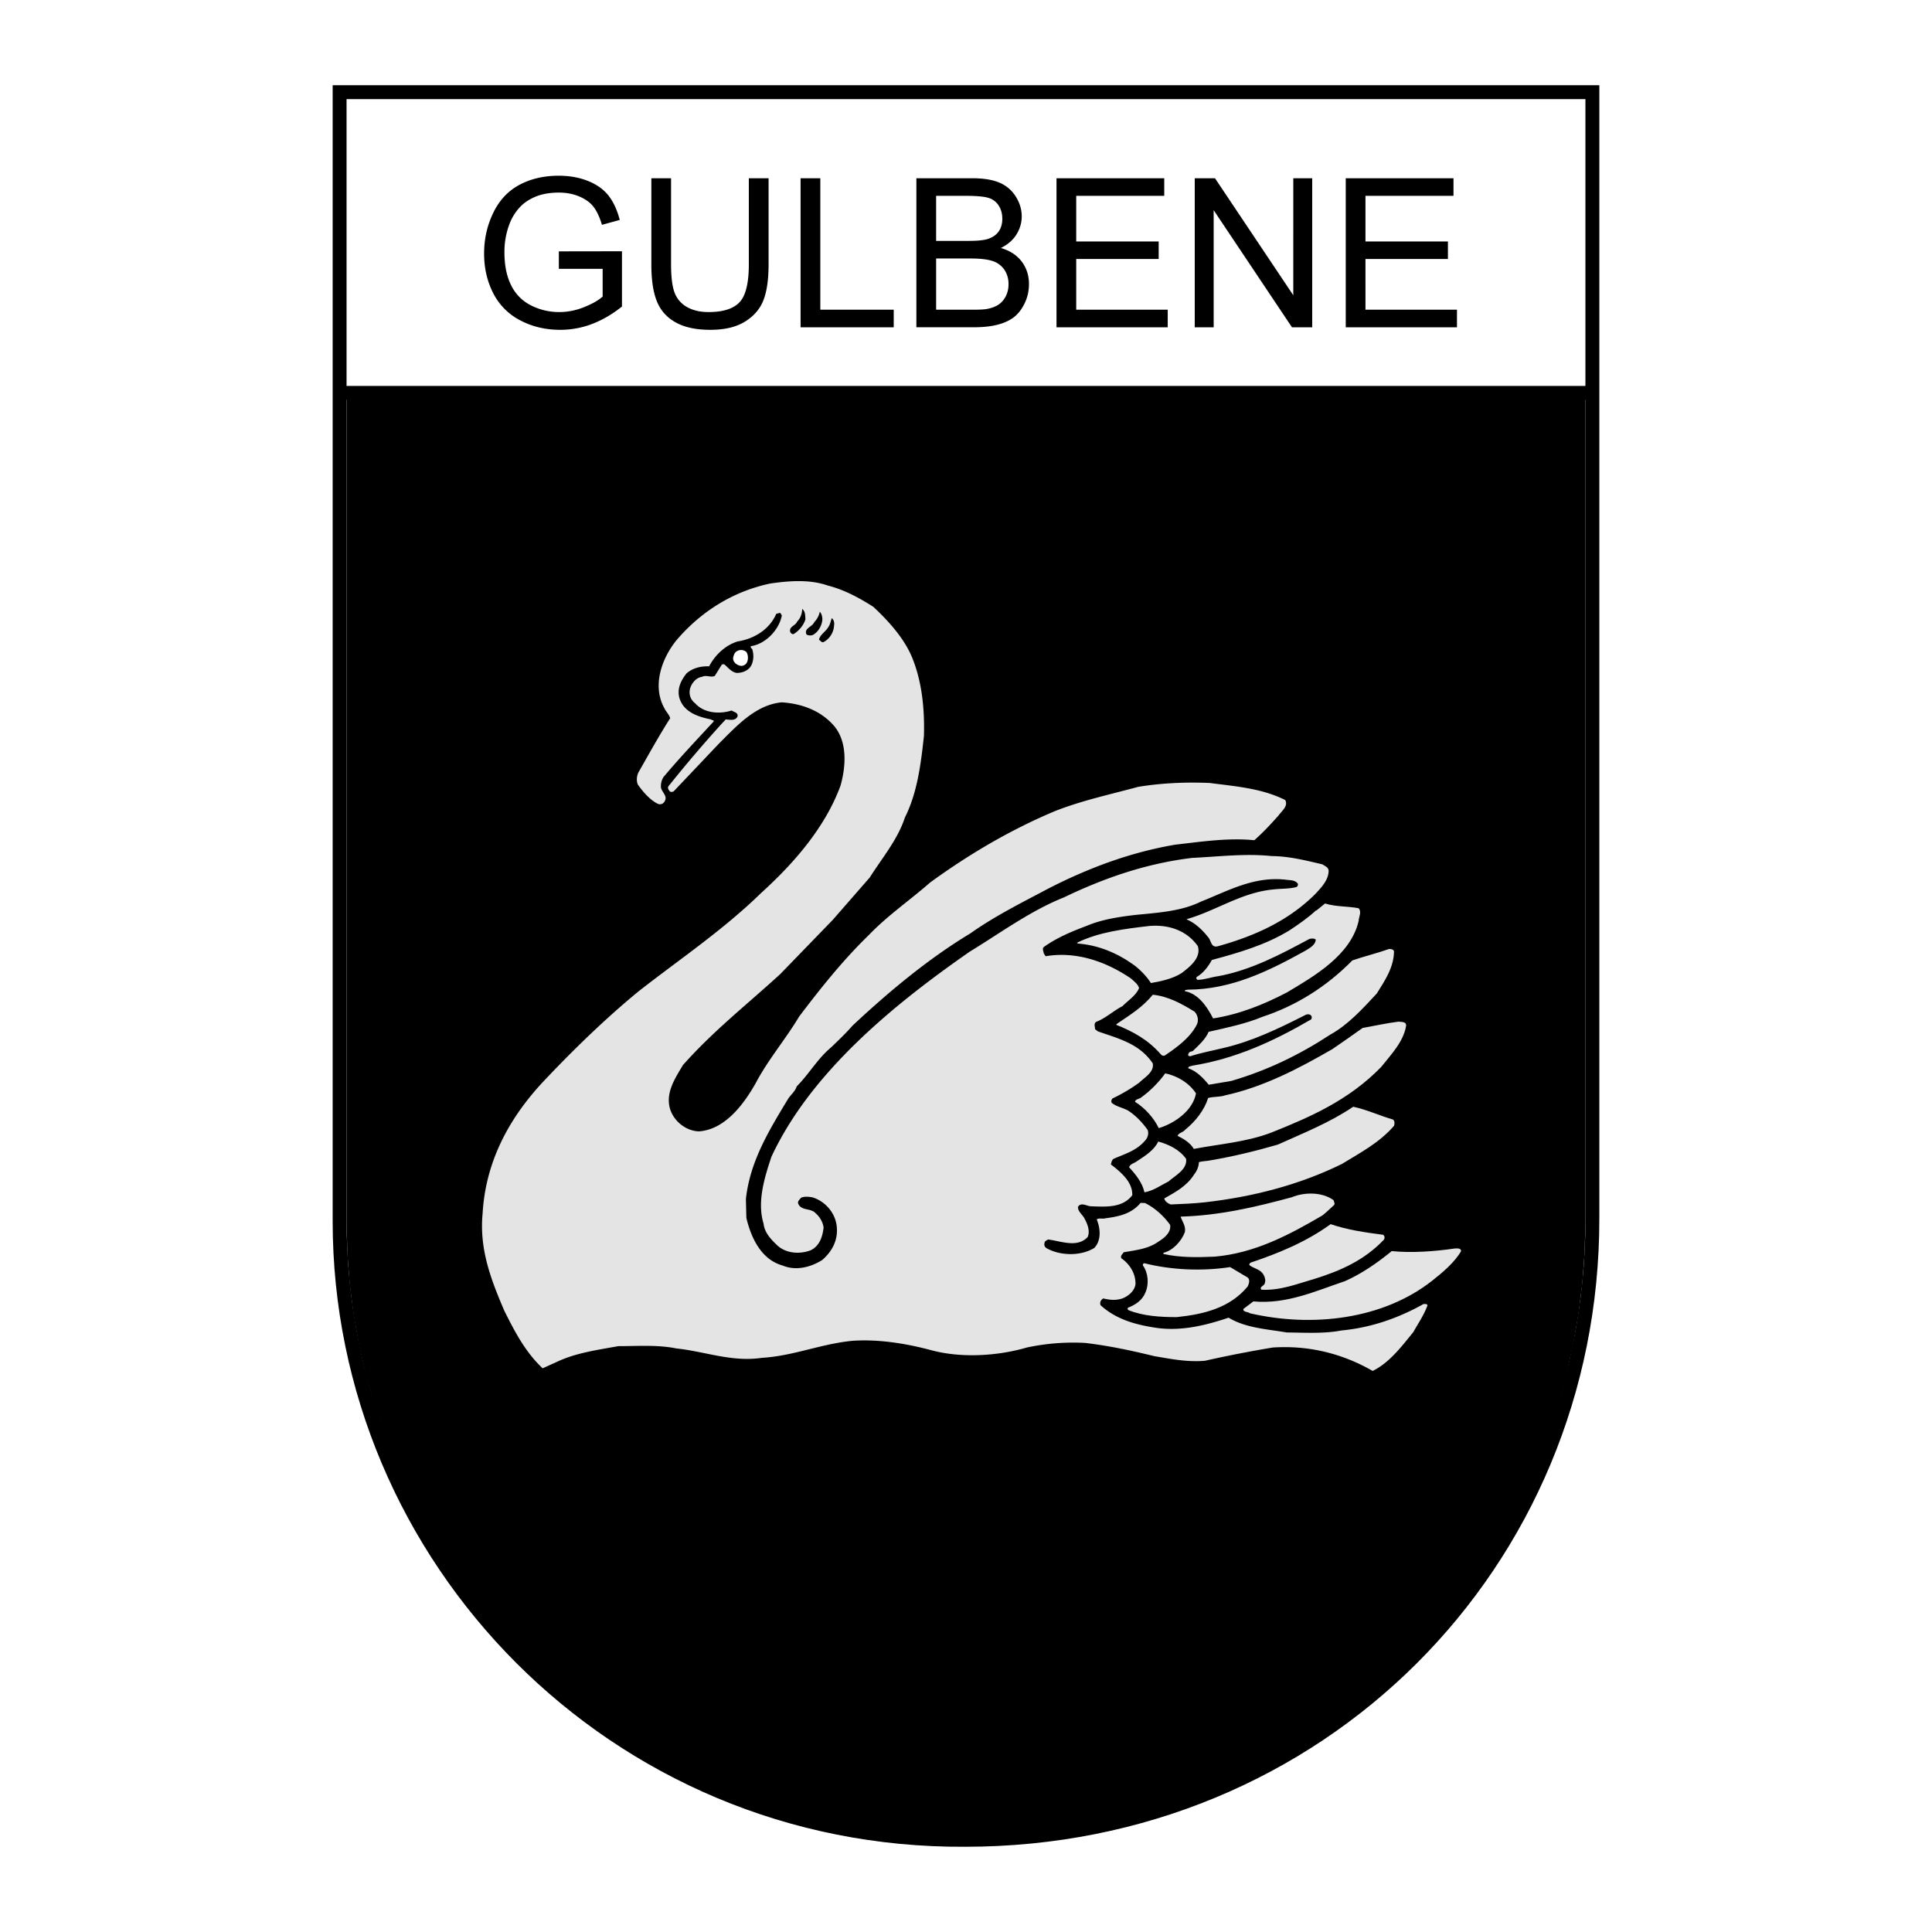
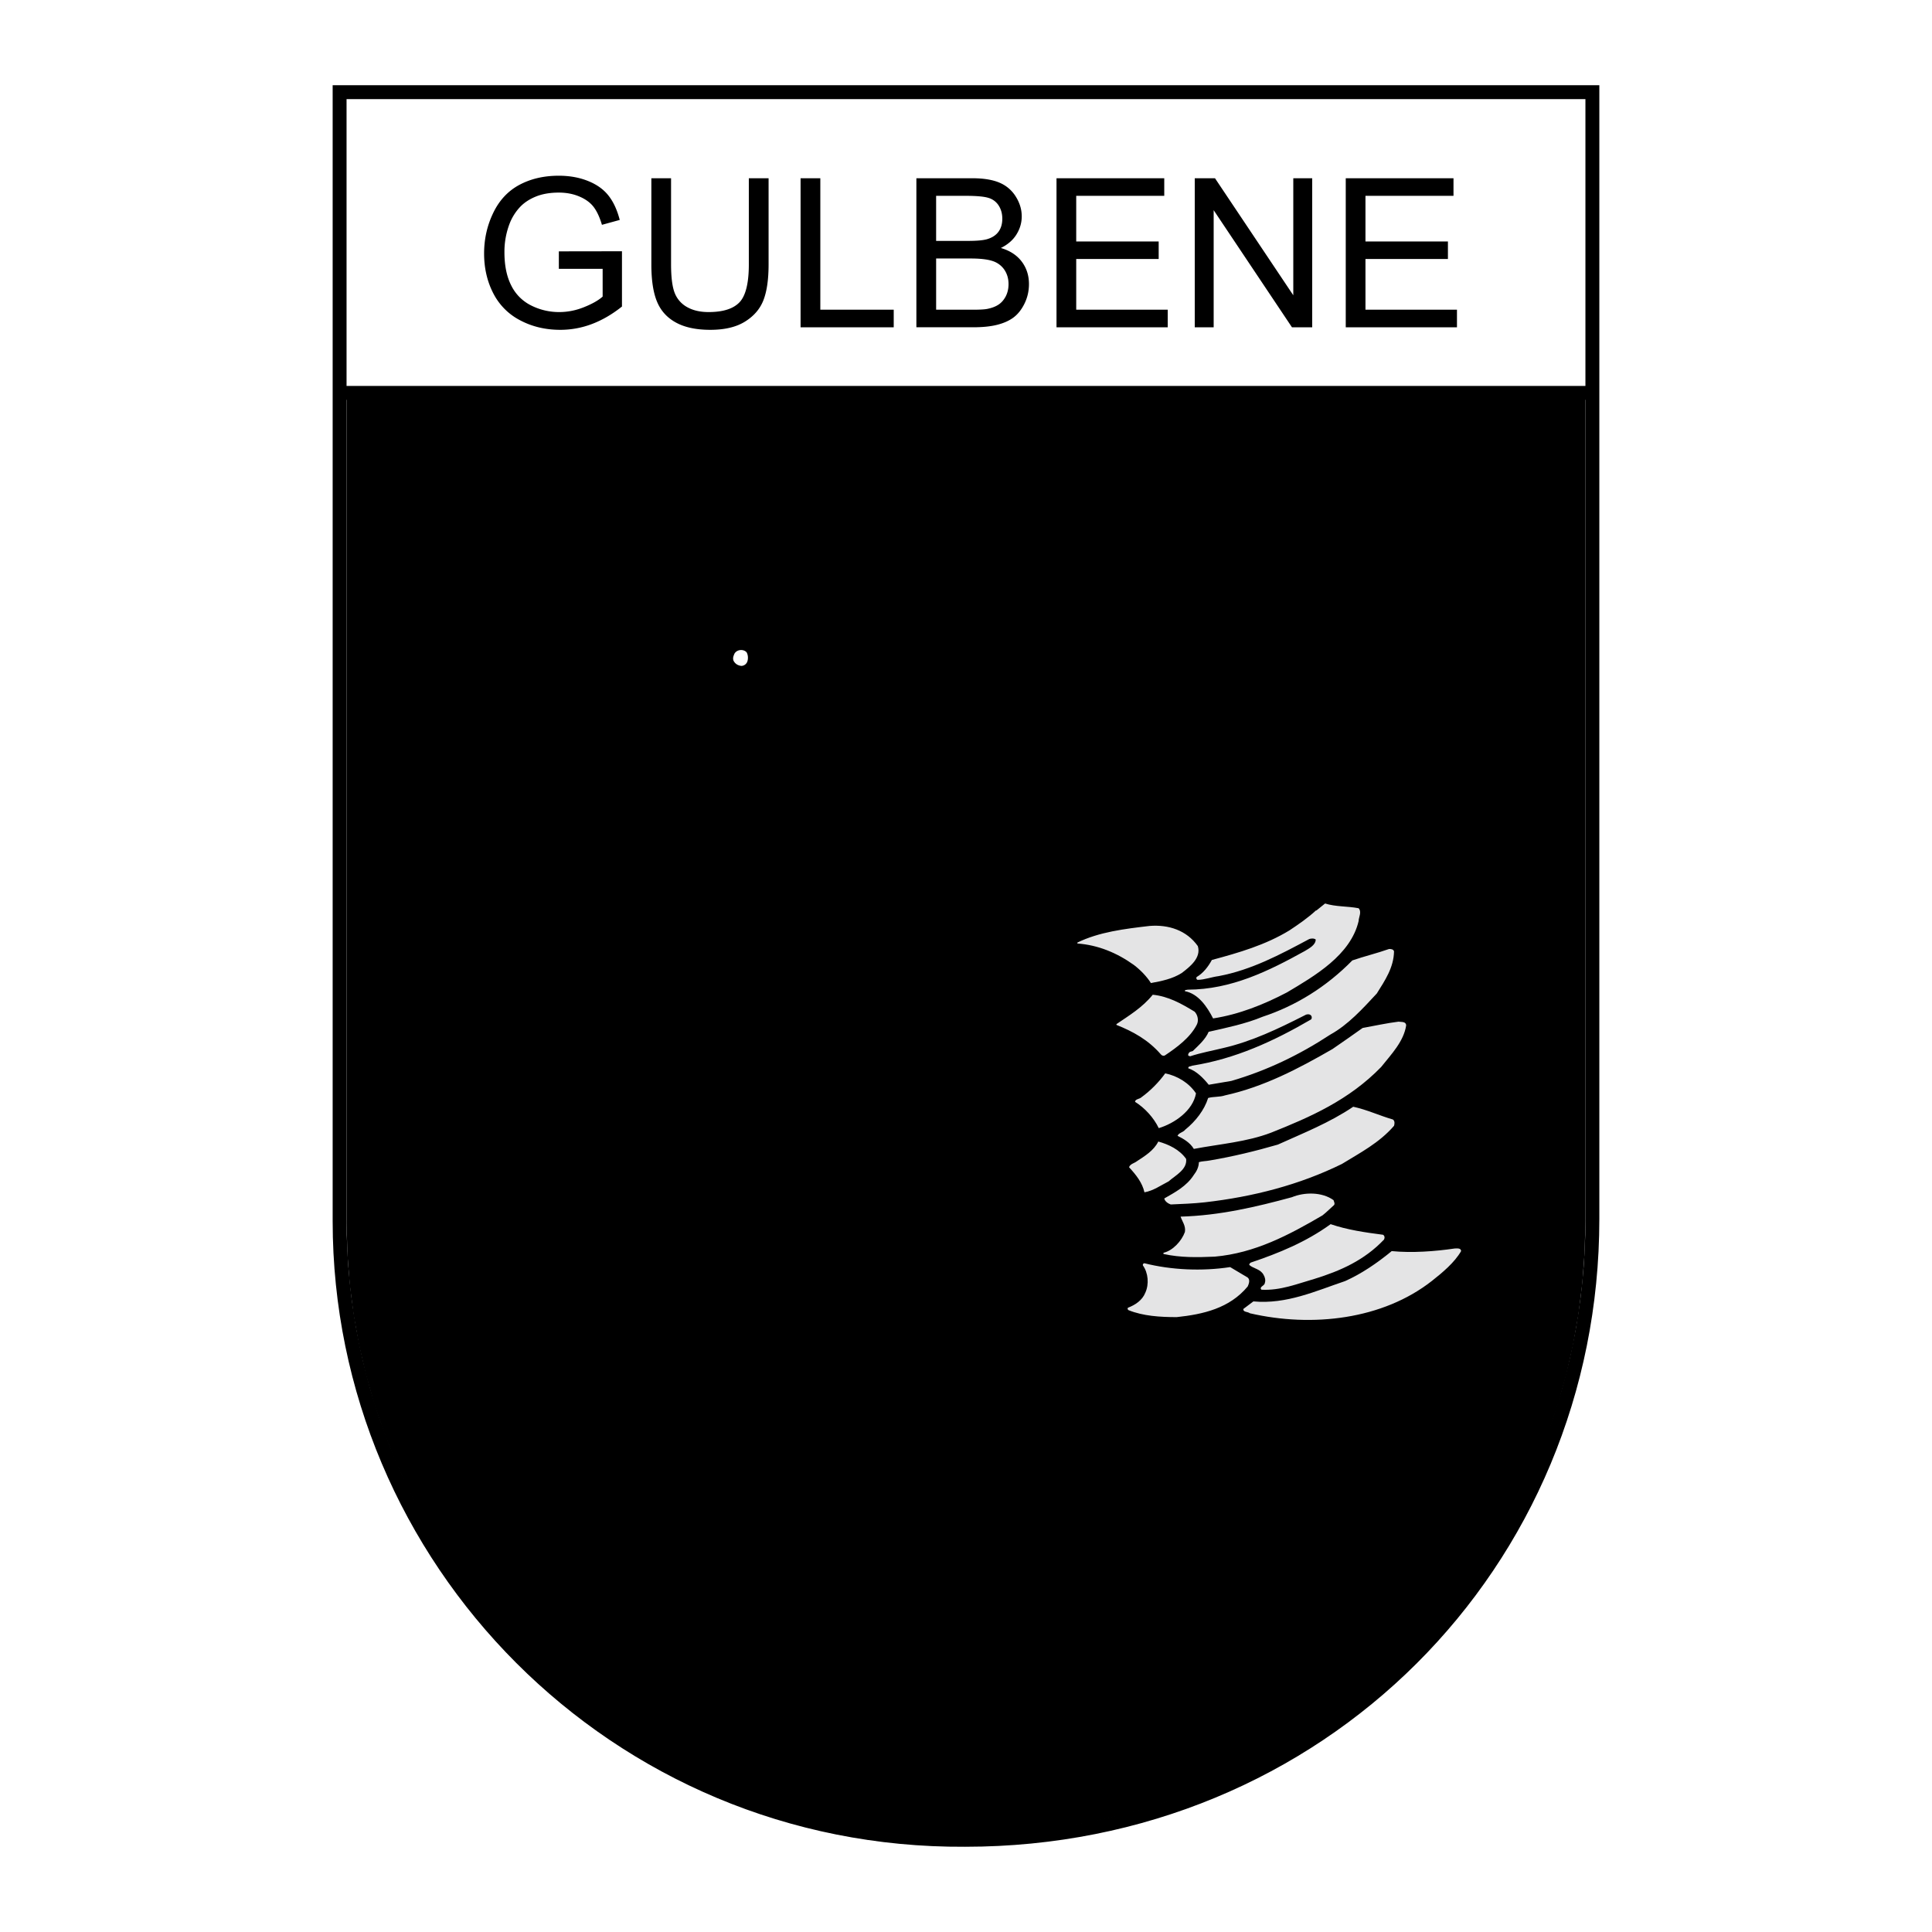
<svg xmlns="http://www.w3.org/2000/svg" width="2500" height="2500" viewBox="0 0 192.756 192.756">
  <g fill-rule="evenodd" clip-rule="evenodd">
    <path fill="#fff" d="M0 0h192.756v192.756H0V0z" />
    <path d="M158.18 39.851v81.889l-.08 3.186-.233 3.125-.383 3.076-.531 3.027-.676 2.971-.814 2.912-.953 2.85-1.084 2.785-1.215 2.713-1.342 2.642-1.467 2.563-1.584 2.484-1.701 2.399-1.812 2.31-1.924 2.219-2.027 2.123-2.133 2.023-2.229 1.92-2.326 1.813-2.418 1.703-2.506 1.588-2.592 1.469-2.671 1.347-2.752 1.223-2.827 1.092-2.898.959-2.967.822-3.031.68-3.094.537-3.15.387-3.207.236-3.261.08-3.223-.063-3.171-.222-3.118-.379-3.065-.531-3.006-.68-2.945-.822-2.88-.963-2.811-1.1-2.74-1.23-2.663-1.358-2.585-1.482-2.501-1.6-2.415-1.717-2.324-1.826-2.231-1.933-2.134-2.036-2.032-2.132-1.927-2.229-1.819-2.318-1.707-2.404-1.591-2.485-1.472-2.562-1.349-2.635-1.222-2.705-1.091-2.77-.958-2.83-.82-2.887-.68-2.937-.535-2.986-.386-3.032-.235-3.072-.079-3.125V39.851H158.18z" />
    <path d="M159.566 8.504v113.113c0 34.76-27.533 62.635-63.272 62.635-35.316.221-63.105-28.34-63.105-62.42V8.504h126.377zm-1.388 31.386v81.727c0 34.295-27.691 61.287-61.193 61.234h-1.387c-33.022 0-61.021-26.939-61.022-61.234V39.89h123.602z" />
    <path fill="#fff" d="M34.576 38.503h123.602V9.889l-123.602.003v28.611z" />
    <path d="M55.756 26.82v-1.742l6.298-.01v5.515c-.966.772-1.963 1.351-2.991 1.742a8.898 8.898 0 0 1-3.165.582c-1.461 0-2.791-.312-3.981-.938a6.2 6.2 0 0 1-2.704-2.71c-.609-1.184-.914-2.507-.914-3.968 0-1.447.305-2.797.911-4.051.603-1.256 1.475-2.188 2.61-2.797 1.136-.606 2.444-.911 3.926-.911 1.073 0 2.046.173 2.916.523.869.346 1.551.831 2.042 1.454.495.623.869 1.434 1.128 2.434l-1.776.488c-.225-.758-.502-1.354-.831-1.786-.332-.433-.807-.779-1.423-1.039-.613-.26-1.298-.391-2.046-.391-.9 0-1.679.139-2.333.412-.658.273-1.184.634-1.589 1.08a5.175 5.175 0 0 0-.938 1.472 7.795 7.795 0 0 0-.568 2.991c0 1.326.229 2.434.686 3.327a4.375 4.375 0 0 0 1.994 1.987 6.164 6.164 0 0 0 2.777.651c.855 0 1.686-.166 2.496-.495.814-.326 1.426-.675 1.845-1.049v-2.77h-4.37v-.001zm18.956-9.036h1.97v8.593c0 1.493-.17 2.68-.509 3.559-.339.88-.949 1.593-1.832 2.143-.883.554-2.04.828-3.473.828-1.392 0-2.534-.238-3.417-.72-.886-.479-1.52-1.174-1.897-2.084-.381-.911-.568-2.15-.568-3.726v-8.593h1.966v8.583c0 1.292.122 2.244.36 2.853a2.748 2.748 0 0 0 1.236 1.416c.585.333 1.302.499 2.146.499 1.447 0 2.479-.329 3.096-.987.613-.654.921-1.915.921-3.781v-8.583h.001zm5.162 14.87v-14.87h1.97v13.115h7.323v1.755h-9.293zm11.554 0v-14.87h5.582c1.135 0 2.045.153 2.73.45a3.491 3.491 0 0 1 1.613 1.392c.389.623.586 1.277.586 1.963 0 .633-.174 1.232-.52 1.793-.344.561-.865 1.015-1.562 1.36.9.263 1.59.713 2.074 1.347.484.638.729 1.389.729 2.254 0 .696-.15 1.343-.443 1.942-.295.599-.658 1.059-1.092 1.385-.432.325-.977.567-1.627.733s-1.451.249-2.398.249h-5.672v.002zm1.97-8.62h3.216c.868 0 1.495-.06 1.876-.173.5-.149.877-.395 1.129-.741.254-.347.381-.78.381-1.299 0-.492-.117-.928-.354-1.302a1.804 1.804 0 0 0-1.014-.772c-.439-.139-1.195-.208-2.264-.208h-2.971v4.495h.001zm0 6.865H97.1c.637 0 1.082-.024 1.34-.069.453-.083.83-.218 1.135-.408.305-.188.555-.464.752-.824.193-.363.295-.779.295-1.253 0-.554-.143-1.035-.426-1.447a2.255 2.255 0 0 0-1.186-.862c-.502-.163-1.229-.246-2.174-.246h-3.438v5.109zm12.01 1.755v-14.87h10.75v1.756h-8.783v4.553h8.227v1.745h-8.227V30.9h9.129v1.755h-11.096v-.001zm13.793 0v-14.87h2.02l7.811 11.675V17.784h1.887v14.87H128.9l-7.812-11.685v11.685h-1.887zm15.065 0v-14.87h10.75v1.756h-8.783v4.553h8.227v1.745h-8.227V30.9h9.129v1.755h-11.096v-.001z" />
-     <path d="M87.13 60.541c1.566 1.458 3.132 3.209 3.9 5.128.952 2.364 1.228 5.051 1.151 7.753-.307 2.825-.66 5.681-1.904 8.152-.706 2.18-2.257 4.007-3.5 5.972l-3.685 4.222-5.25 5.42c-3.301 3.023-6.663 5.648-9.703 9.072-.783 1.32-1.781 2.779-1.274 4.422.399 1.213 1.581 2.148 2.855 2.195 2.61-.168 4.498-2.717 5.681-4.82 1.213-2.303 2.979-4.375 4.329-6.633 2.104-2.779 4.345-5.603 6.97-8.152 1.857-1.935 4.083-3.454 6.095-5.22 3.9-2.84 8.014-5.251 12.375-7.093 2.686-1.075 5.572-1.689 8.396-2.457 2.273-.369 4.652-.491 7.125-.384 2.594.338 5.234.538 7.537 1.704.322.614-.354 1.09-.676 1.55-.768.86-1.551 1.704-2.41 2.457-2.625-.262-5.326.153-7.891.445-4.514.768-8.705 2.349-12.682 4.391-2.625 1.397-5.297 2.717-7.768 4.468-4.13 2.487-8.106 5.788-11.729 9.181-.706.799-1.397 1.459-2.149 2.18-1.382 1.152-2.181 2.641-3.439 3.9-.138.49-.629.859-.875 1.273-1.888 3.117-3.792 6.234-4.191 9.965l.046 1.873c.46 1.949 1.458 4.16 3.623 4.758 1.32.553 2.81.17 3.945-.553 1.014-.875 1.612-2.025 1.443-3.408-.153-1.305-1.151-2.455-2.41-2.84-.338-.061-.829-.123-1.151.047-.153.184-.384.383-.261.613.323.707 1.244.385 1.719.922.415.354.722.875.799 1.428-.108.906-.384 1.826-1.29 2.271-1.09.414-2.456.322-3.331-.49-.645-.615-1.274-1.275-1.367-2.166-.675-2.195.107-4.637.783-6.678 3.945-8.459 12.221-15.199 19.789-20.465 3.102-1.888 6.064-4.083 9.381-5.404 4.021-1.935 8.213-3.393 12.805-3.946 2.625-.123 5.266-.46 7.92-.184 1.781.016 3.439.445 5.082.829.23.169.6.276.615.645-.016.906-.676 1.597-1.291 2.272-2.732 2.748-6.17 4.252-9.701 5.235-.768.246-.707-.568-1.045-.906-.584-.737-1.289-1.397-2.119-1.75v-.031c2.949-.844 5.467-2.671 8.645-2.963.768-.092 1.566-.046 2.318-.245.092-.077.152-.169.123-.323-.293-.415-.846-.338-1.291-.415-3.178-.322-5.727 1.151-8.381 2.196-1.982.982-4.314 1.105-6.588 1.335-1.672.2-3.285.445-4.789 1.075-1.459.553-2.932 1.151-4.252 2.087-.262.169-.062.461-.047.676l.184.277c3.072-.522 6.064.552 8.521 2.227.291.275.691.553.799.951-.307.752-1.076 1.213-1.645 1.797-.904.459-1.703 1.227-2.654 1.58-.23.186-.092.461-.092.723l.275.215c1.98.705 4.145 1.197 5.48 3.193.17.875-.828 1.412-1.336 1.918a16.909 16.909 0 0 1-2.67 1.582c-.123.107-.17.338-.062.461.477.367 1.059.461 1.582.736.783.492 1.473 1.229 1.98 1.949.152.461-.047.861-.338 1.152-.875.967-2.012 1.258-3.07 1.734-.199.154-.199.369-.262.553.982.752 2.18 1.75 2.135 3.07-.982 1.305-2.703 1.152-4.146 1.105-.398-.016-.967-.445-1.273.062-.016.43.414.752.613 1.09.309.553.631 1.289.354 1.918-1.043 1.121-2.717.385-3.945.246-.139.076-.354.168-.354.338a.446.446 0 0 0 .246.553c1.336.736 3.363.783 4.713-.047.707-.736.629-1.934.246-2.84.17-.184.6-.031.875-.123 1.305-.168 2.58-.43 3.5-1.535l.445.016c.967.477 1.873 1.289 2.502 2.18.123.752-.598 1.32-1.15 1.658-1.014.736-2.256.859-3.484 1.074-.109.186-.354.338-.23.6.875.613 1.412 1.535 1.412 2.549-.062.689-.723 1.242-1.32 1.457-.629.217-1.26.154-1.889 0-.246.123-.385.4-.277.676 1.613 1.475 3.67 1.996 5.789 2.289 2.471.291 4.82-.322 6.984-1.045 1.705 1.029 3.809 1.137 5.805 1.475 1.857.016 3.715.137 5.465-.201 2.932-.275 5.664-1.227 8.184-2.641.121.016.367-.045.383.154-.338.938-.922 1.781-1.412 2.656-1.168 1.428-2.379 3.055-4.053 3.869-2.934-1.689-6.311-2.58-9.98-2.334a122.25 122.25 0 0 0-6.754 1.32c-1.75.154-3.408-.184-5.051-.461-2.258-.553-4.545-1.043-6.908-1.32a22.064 22.064 0 0 0-5.818.461c-2.887.844-6.51 1.074-9.489.275-2.472-.66-5.189-1.119-7.845-.951-3.163.291-5.941 1.52-9.104 1.705-3.009.445-5.681-.646-8.521-.938-1.873-.383-3.854-.23-5.788-.23-2.119.385-4.252.676-6.125 1.566l-1.428.645c-1.75-1.643-2.81-3.715-3.823-5.742-1.274-2.979-2.518-6.094-2.165-9.717.292-5.066 2.549-9.396 6.034-13.127 2.979-3.162 6.249-6.34 9.549-9.043 4.099-3.208 8.398-6.08 12.221-9.81 3.393-3.07 6.433-6.663 7.906-10.7.538-1.919.707-4.36-.66-5.972-1.336-1.52-3.193-2.196-5.204-2.334-2.58.246-4.437 2.288-6.295 4.146l-4.498 4.744c-.138.046-.307.107-.415-.061-.107-.123-.2-.323-.092-.46a130.952 130.952 0 0 1 5.251-6.172l.46-.491c.43.03.967.168 1.182-.308.062-.384-.384-.43-.599-.583-1.182.384-2.749.276-3.624-.706-.46-.354-.66-.875-.522-1.474.169-.552.599-1.105 1.213-1.182.414-.215.875.107 1.259-.092l.707-1.136.215-.031c.384.307.768.845 1.32.875.491-.03.937-.153 1.29-.583.338-.46.399-1.198.199-1.796-.076-.061-.184-.184-.138-.292 1.428-.2 2.748-1.55 3.07-2.948.062-.169-.062-.245-.153-.384l-.384.108c-.676 1.581-2.242 2.502-3.838 2.748-1.212.369-2.256 1.336-2.855 2.487-.829-.03-1.627.169-2.242.691-.568.706-.998 1.566-.706 2.518.445 1.397 1.919 1.842 3.132 2.088.092.077.169.077.261.092v.123c-1.704 1.842-3.393 3.623-5.004 5.542-.2.322-.276.706-.246 1.044.092.476.69.845.368 1.366a.515.515 0 0 1-.66.261c-.813-.384-1.489-1.197-2.011-1.919-.185-.43-.108-.983.138-1.367.998-1.75 1.98-3.531 3.086-5.266-.107-.369-.43-.66-.599-1.029-1.213-2.226-.246-4.943 1.244-6.77 2.518-2.948 5.757-4.882 9.334-5.635 1.903-.276 3.945-.43 5.741.2 1.643.417 3.116 1.216 4.544 2.122z" fill="#e4e4e5" />
    <path d="M80.36 61.784c-.185.599-.614 1.105-1.121 1.443-.169.107-.307-.03-.384-.138-.199-.583.522-.645.676-1.075.337-.338.491-.783.506-1.259.323.246.292.661.323 1.029zM82.048 61.831c-.062.614-.399 1.197-.921 1.504a.719.719 0 0 1-.66-.03c-.292-.63.583-.752.768-1.229.276-.292.476-.629.553-1.044.199.199.26.522.26.799zM83.215 62.398c-.031.691-.445 1.366-1.075 1.673-.199.03-.276-.153-.43-.246.107-.522.676-.798.937-1.274.185-.261.23-.583.338-.875.215.155.276.446.23.722z" />
    <path d="M74.479 65.069c.169.261.184.707.062.983a.651.651 0 0 1-.568.384c-.353-.031-.645-.215-.798-.538-.077-.261 0-.43.092-.66.23-.445.89-.506 1.212-.169z" fill="#fff" />
    <path d="M135.551 90.616c.338.384 0 .891 0 1.274-.797 3.408-4.391 5.481-7.154 7.124-2.316 1.213-4.773 2.195-7.367 2.594-.584-1.15-1.475-2.471-2.811-2.717-.031-.168.17-.107.277-.152 4.359-.016 8.074-1.857 11.682-3.854.43-.261 1.09-.599 1.09-1.151-.184-.138-.475-.107-.645-.046-2.9 1.551-5.771 3.087-9.043 3.7-.721.092-1.412.369-2.088.369-.121-.016-.168-.17-.107-.277.66-.383 1.168-1.044 1.521-1.704 2.686-.722 5.342-1.489 7.736-2.948.906-.599 1.857-1.259 2.656-1.996l.031.015.875-.706c1.044.337 2.257.26 3.347.475zM119.508 94.393c.354 1.167-.783 2.057-1.611 2.688-.922.582-1.98.797-3.07.998-.414-.66-1.045-1.305-1.689-1.797-1.689-1.213-3.576-1.996-5.648-2.15v-.092c2.18-1.06 4.697-1.366 7.199-1.658 1.887-.154 3.7.429 4.819 2.011zM139.082 94.915c-.029 1.627-.904 2.902-1.719 4.207-1.412 1.52-2.855 3.117-4.637 4.1-3.086 2.025-6.34 3.592-9.871 4.621l-2.258.383c-.537-.66-1.213-1.365-2.041-1.643-.031-.23.246-.168.385-.26 4.297-.676 8.135-2.441 11.852-4.607.107-.076.107-.291.016-.398-.186-.199-.492-.123-.676 0-2.596 1.32-5.221 2.58-8.076 3.24-1.121.275-2.24.475-3.316.828l-.184-.061c-.047-.107.016-.293.184-.385l.262-.076c.613-.6 1.273-1.182 1.582-1.92 1.826-.414 3.684-.797 5.389-1.504 3.301-1.09 6.34-2.963 8.949-5.619 1.197-.415 2.441-.707 3.654-1.137.183-.015.444.016.505.231zM119.186 100.934c.322.336.43.891.215 1.305-.66 1.289-1.98 2.256-3.146 3.039-.139.107-.338.047-.43-.076-1.26-1.459-2.811-2.303-4.438-2.947v-.078c1.26-.859 2.58-1.643 3.623-2.932 1.566.153 2.886.905 4.176 1.689zM140.295 102.299c-.244 1.598-1.457 2.855-2.502 4.16-3.209 3.301-7.062 4.99-10.961 6.541-2.441.938-5.145 1.137-7.723 1.627-.385-.645-1.045-1.014-1.627-1.305.137-.322.537-.322.768-.613 1.043-.846 1.904-1.951 2.287-3.164.537-.152 1.15-.076 1.689-.26 3.854-.846 7.307-2.656 10.715-4.621 1.014-.707 2.012-1.383 3.01-2.104 1.197-.215 2.363-.477 3.576-.629.307.046.739-.031.768.368zM119.324 109.086c-.307 1.719-2.135 2.992-3.715 3.469-.492-1.029-1.383-2.012-2.365-2.625.016-.291.445-.262.645-.461.891-.645 1.75-1.52 2.365-2.379 1.197.244 2.363.935 3.07 1.996zM138.975 111.695c.201.152.17.43.107.629-1.473 1.705-3.408 2.703-5.203 3.807-4.223 2.074-8.828 3.271-13.68 3.824-1.105.123-2.303.168-3.393.215-.277-.092-.6-.322-.645-.6 1.043-.598 2.227-1.213 2.947-2.348.275-.354.492-.768.506-1.275.338-.107.723-.092 1.09-.168 2.289-.385 4.561-.938 6.787-1.582 2.549-1.152 5.158-2.18 7.521-3.777 1.369.293 2.629.891 3.963 1.275zM118.342 115.625c.123 1.059-1.074 1.643-1.75 2.242-.783.398-1.52.936-2.41 1.09-.215-.967-.844-1.75-1.535-2.502.107-.338.537-.4.783-.6.768-.506 1.688-1.059 2.133-1.965 1.044.292 2.119.799 2.779 1.735zM133.049 119.74c.031.152.154.291.062.475-.354.309-.768.738-1.168 1.045-3.33 1.949-6.738 3.762-10.746 4.115-1.766.076-3.408.107-5.098-.262-.045-.016-.016-.092-.016-.123.938-.215 1.812-1.182 2.135-2.072.107-.615-.275-1.061-.43-1.535 3.885-.107 7.537-.967 11.1-1.936 1.26-.521 3.01-.537 4.161.293zM137.992 123.193c.154.107.186.293.092.477-1.979 2.088-4.391 3.133-6.908 3.914-1.719.492-3.438 1.197-5.326 1.09-.262-.291.322-.383.338-.66.107-.275.014-.598-.123-.828-.322-.584-.967-.6-1.412-.967-.047-.123.061-.186.123-.246 2.824-.951 5.525-2.057 7.982-3.838 1.658.568 3.455.828 5.234 1.058z" fill="#e4e4e5" />
    <path d="M145.775 124.822c-.658 1.15-1.887 2.164-2.916 2.977-4.896 3.84-11.914 4.668-18.162 3.225-.199-.168-.691-.092-.645-.43l.998-.752c3.316.307 6.232-1.045 9.15-2.027 1.643-.736 3.178-1.781 4.65-2.992 2.027.199 4.33.029 6.295-.262.232 0 .617-.063.63.261zM122.732 126.418l1.75 1.043c.277.23.107.66 0 .891-1.811 2.182-4.451 2.779-7.078 3.057-1.672 0-3.346-.107-4.805-.691-.107-.062-.123-.17-.061-.246.721-.275 1.428-.736 1.734-1.504.383-.846.291-1.98-.246-2.717-.031-.107.047-.217.154-.217 2.672.675 5.744.814 8.552.384z" fill="#e4e4e5" />
  </g>
</svg>